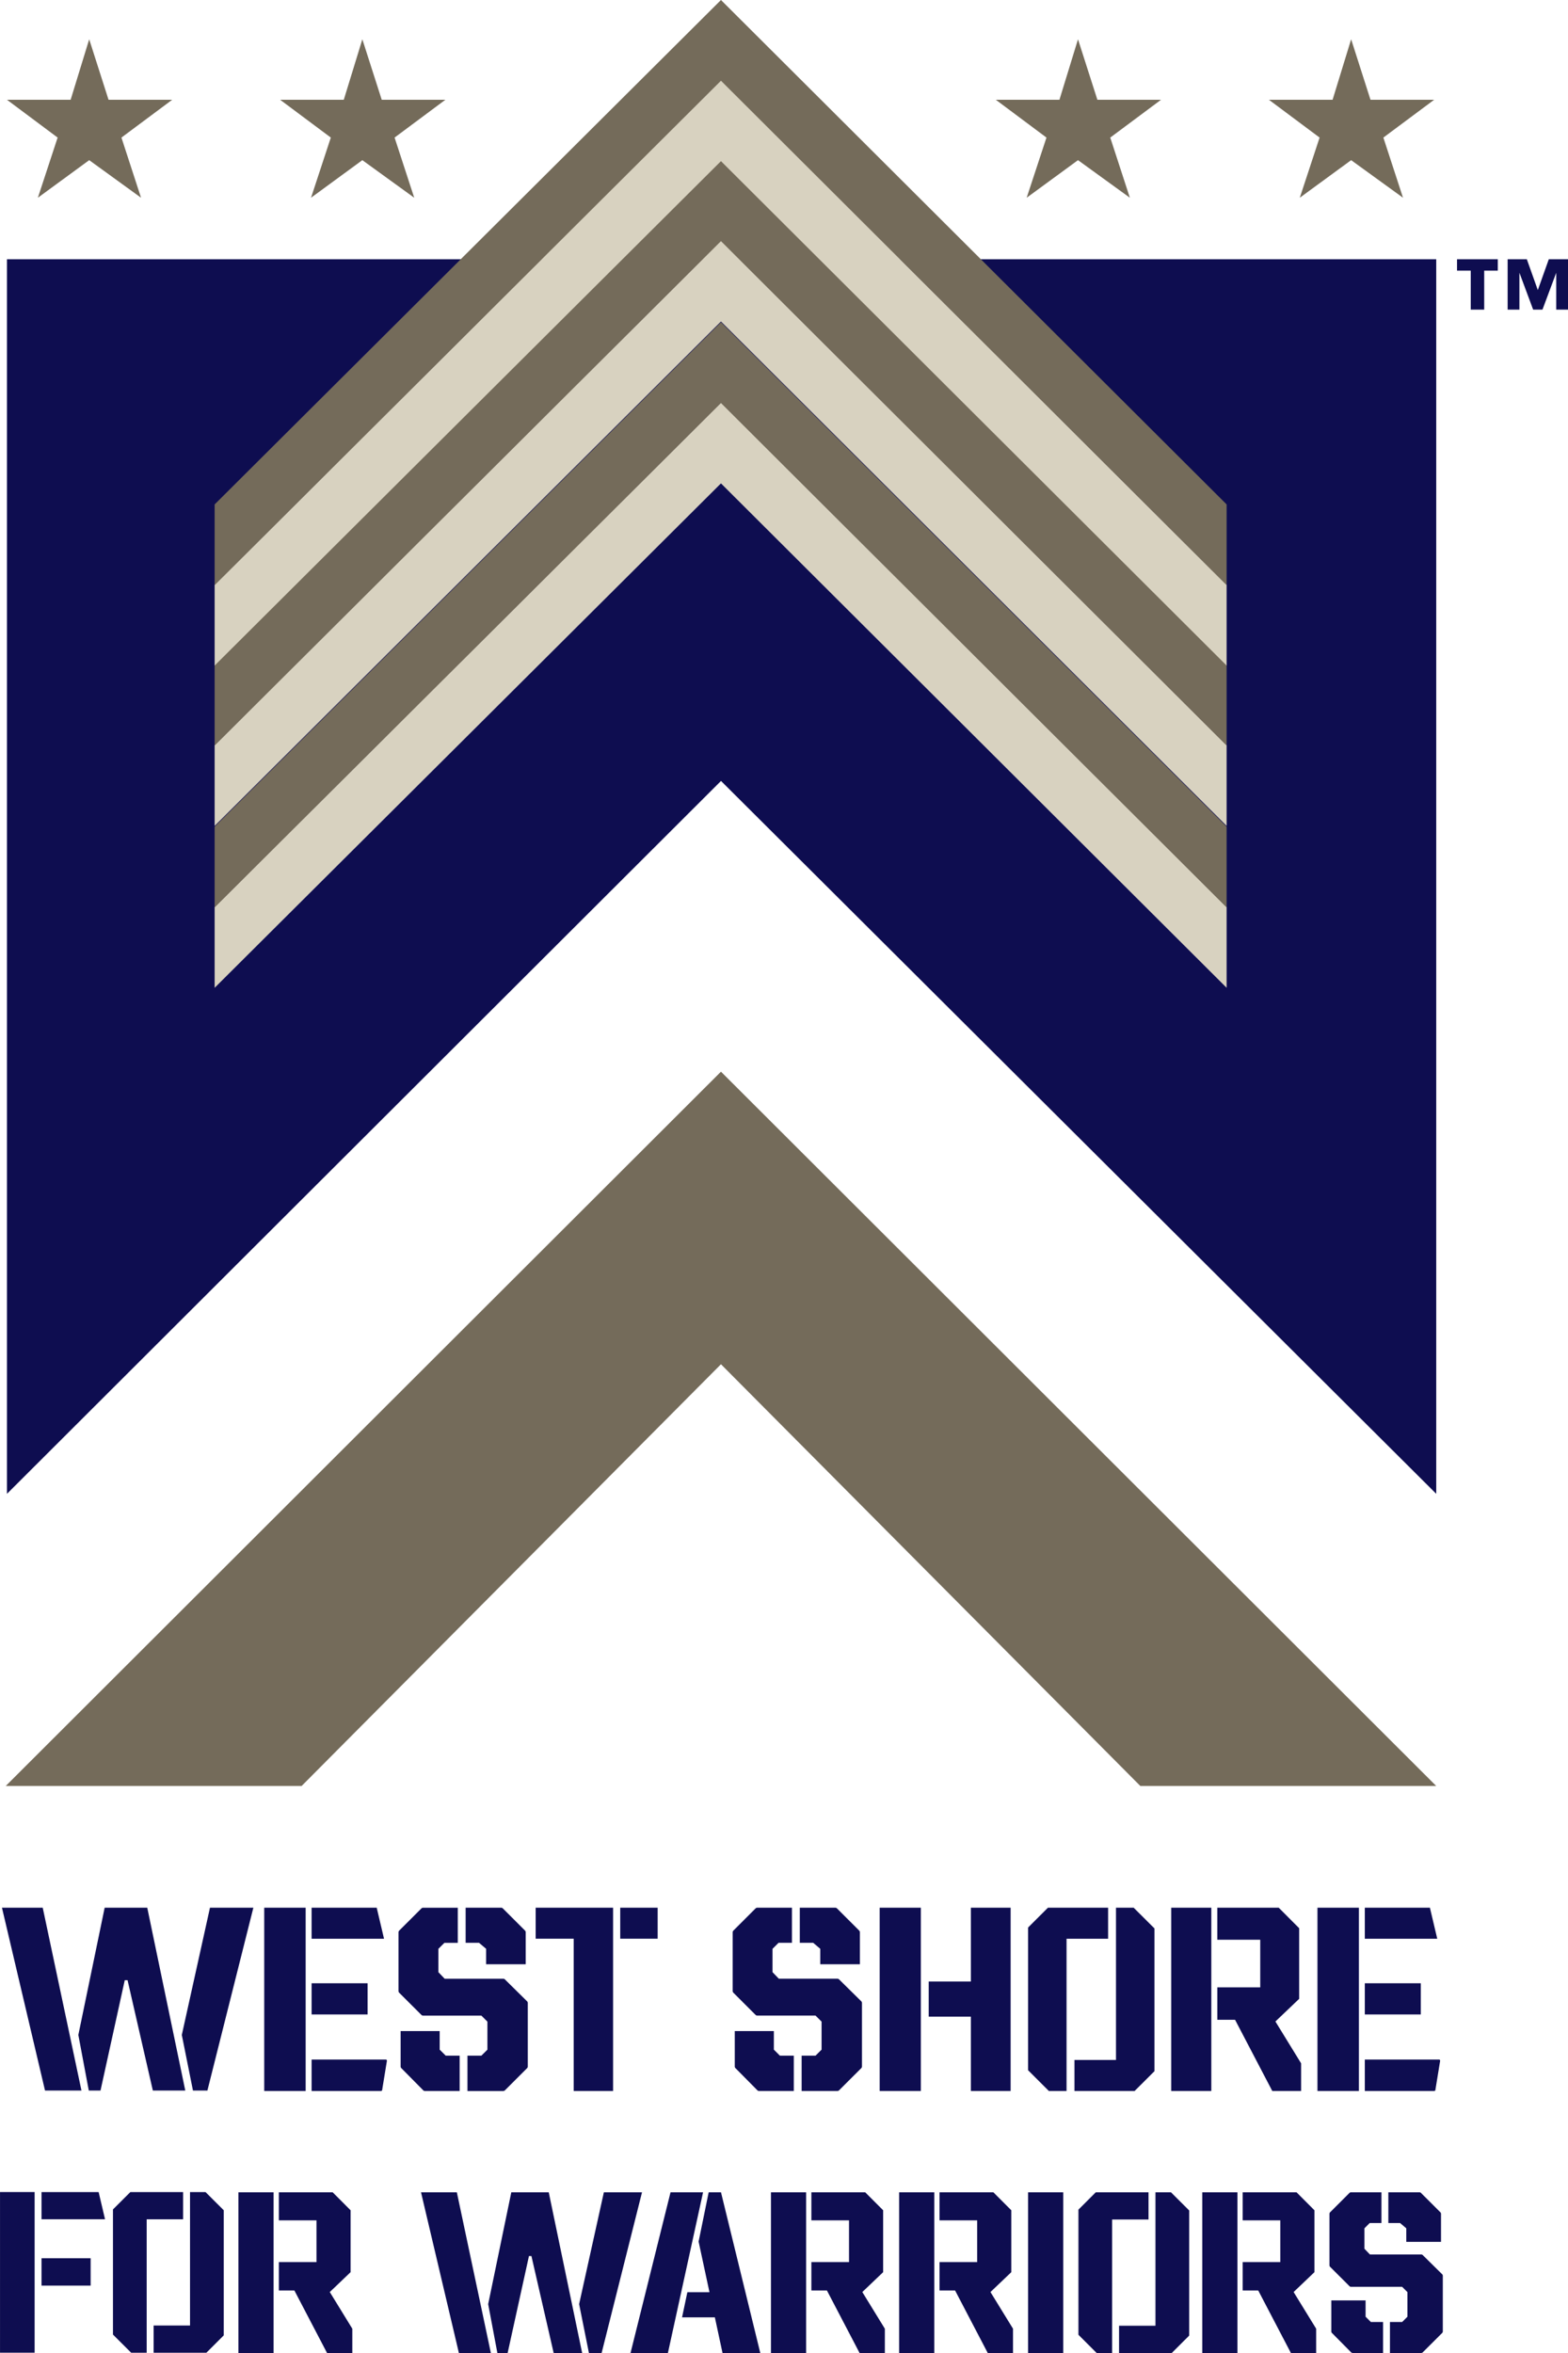
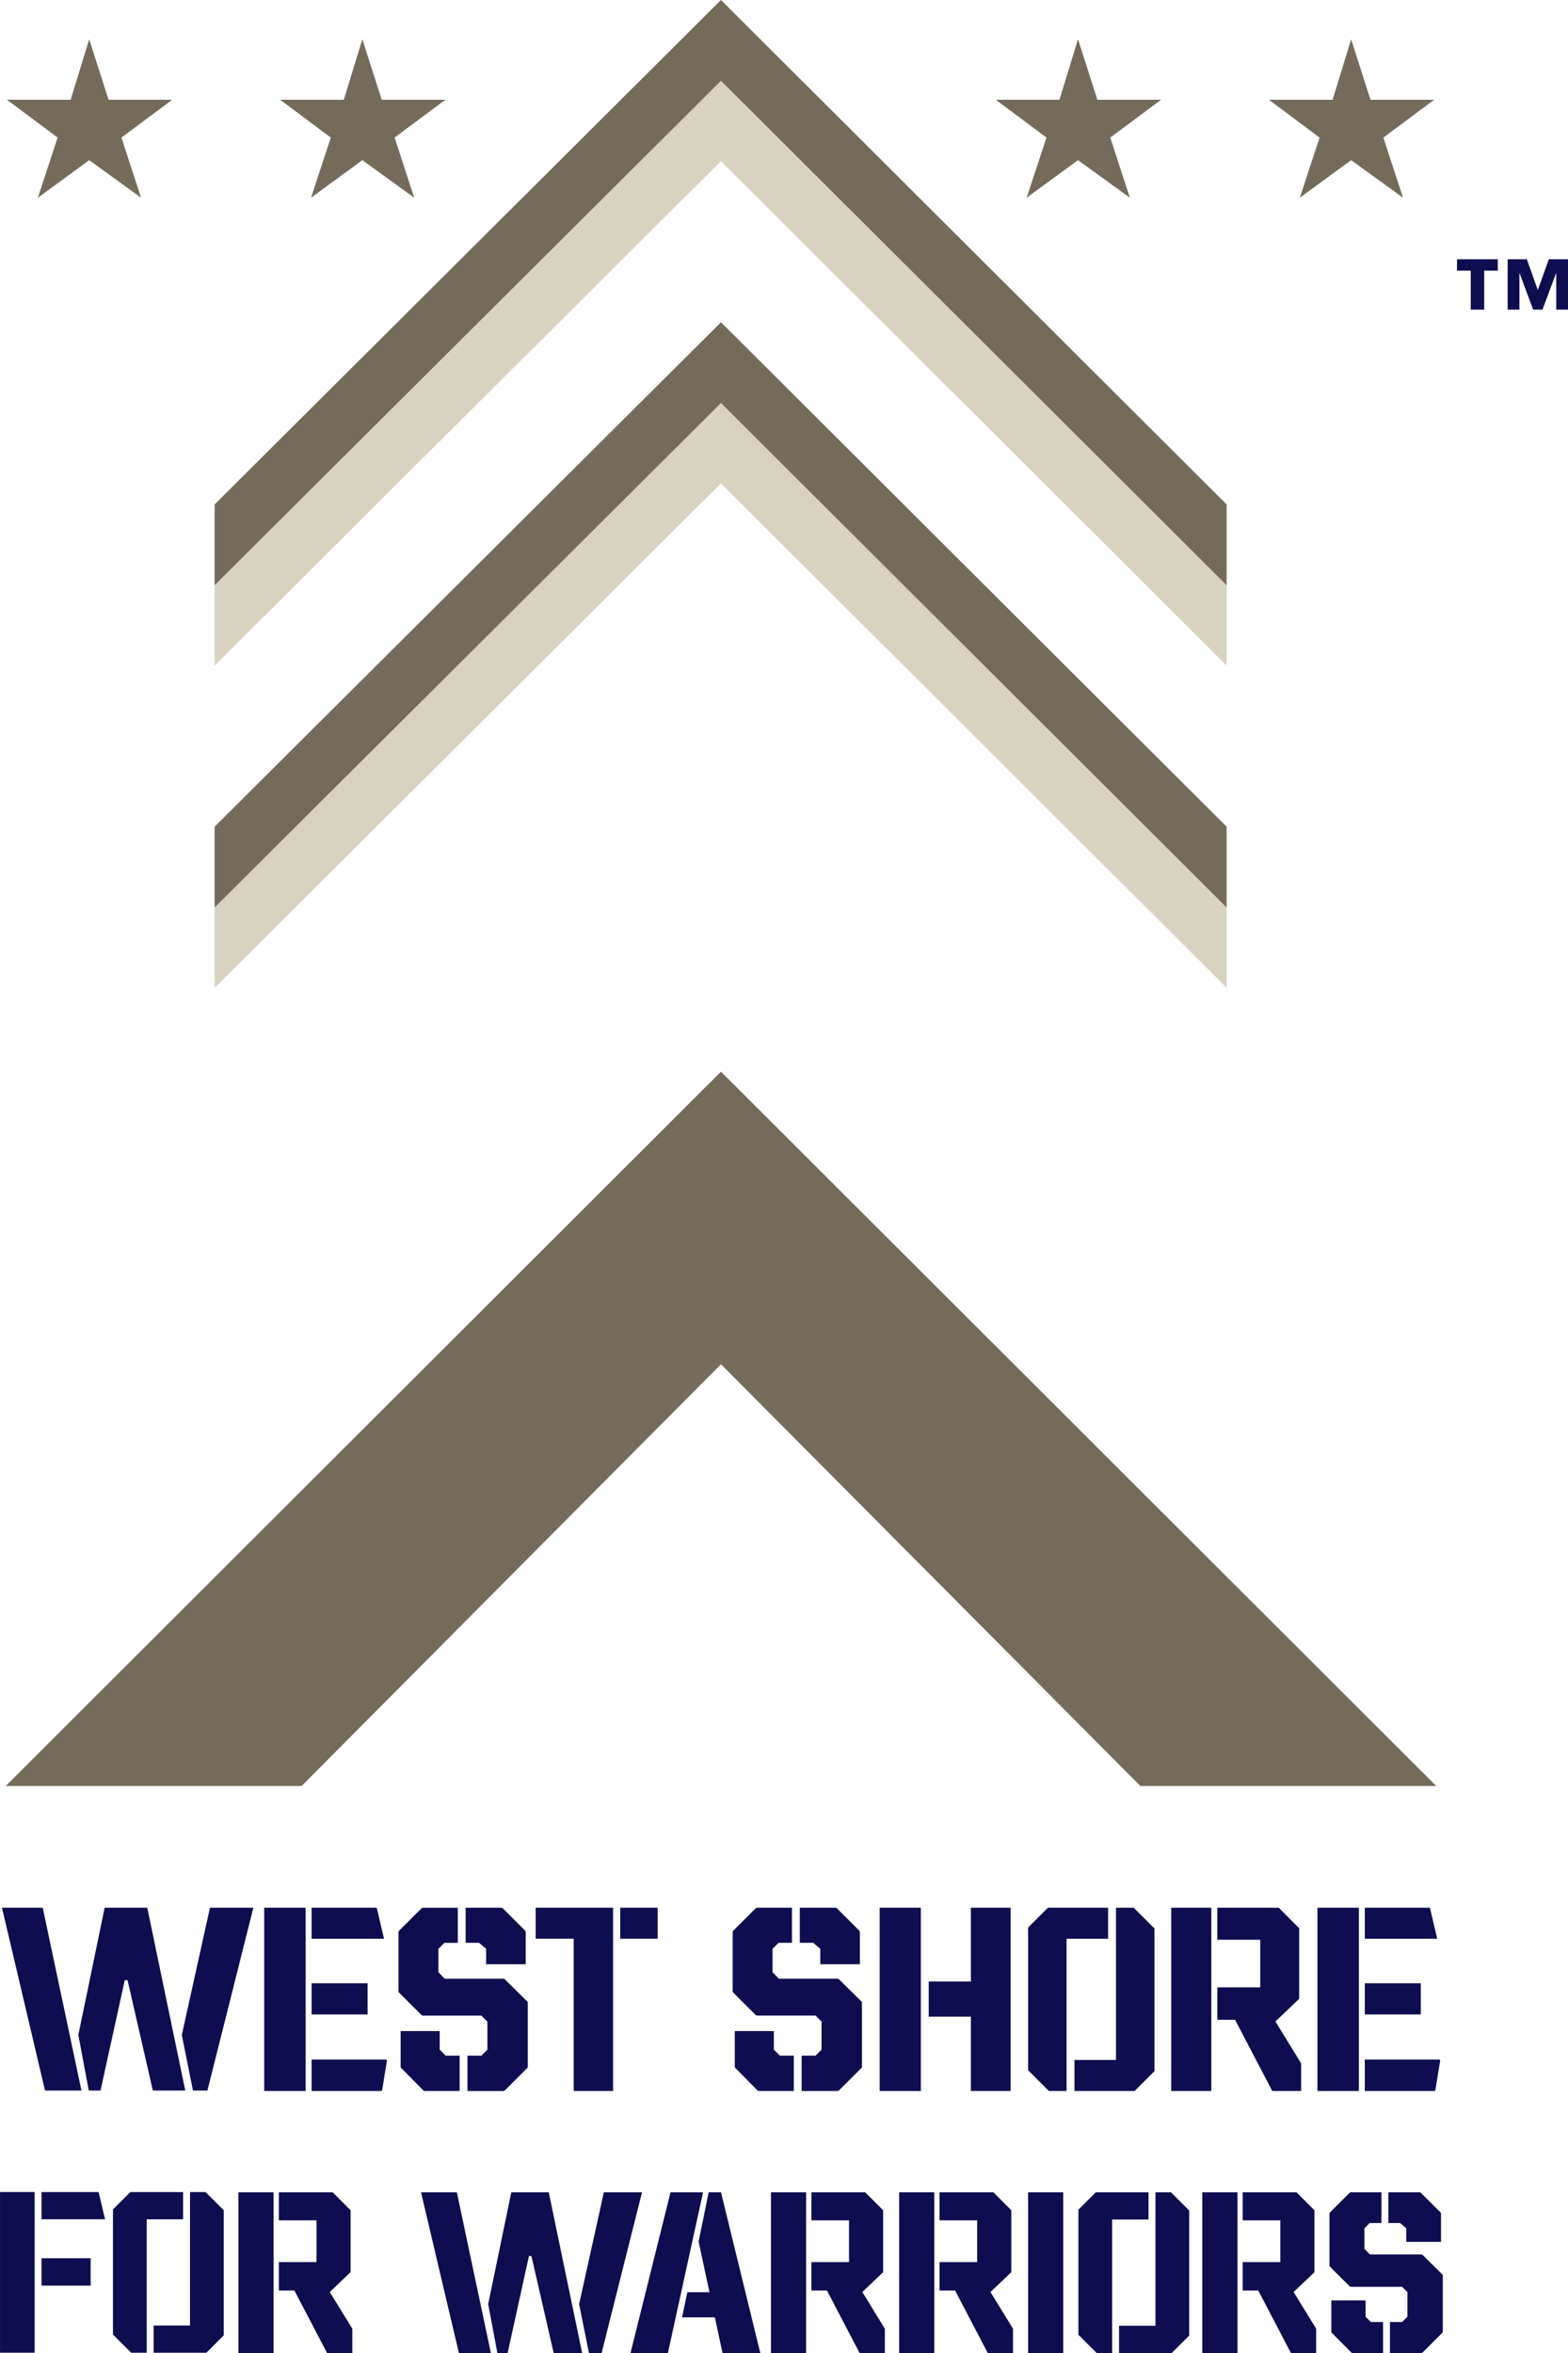
<svg xmlns="http://www.w3.org/2000/svg" width="80" height="120" fill="none">
  <g clip-path="url(#a)">
-     <path d="M.356 13.223v62.96l36.43-36.356 36.491 36.356v-62.96H.357Z" fill="#0E0D50" />
    <path d="m3.604 5.088.947-3.085.987 3.085h3.248l-2.59 1.928 1 3.068-2.645-1.916-2.619 1.916L2.94 7.016.356 5.088h3.248Zm13.936 0 .947-3.085.989 3.085h3.247l-2.591 1.928 1.002 3.068-2.647-1.916-2.618 1.916 1.009-3.068-2.585-1.928h3.248Zm36.513 0L55 2.003l.989 3.085h3.247l-2.59 1.928 1 3.068L55 8.168l-2.619 1.916 1.01-3.068-2.584-1.928h3.247Zm13.936 0 .947-3.085.987 3.085h3.248L70.58 7.016l1.002 3.068-2.646-1.916-2.62 1.916 1.01-3.068-2.585-1.928h3.248Z" fill="#746B5A" />
    <path d="M62.583 46.257 36.784 20.533 10.951 46.257v4.12l25.833-25.725 25.799 25.724v-4.119Z" fill="#D8D2C0" />
    <path d="M62.583 42.16 36.784 16.434 10.951 42.159v4.119l25.833-25.725 25.799 25.725v-4.119ZM36.784 54.654.293 91.082h15.096l21.395-21.507L58.18 91.082h15.096L36.784 54.654Z" fill="#746B5A" />
-     <path d="M62.583 38.002 36.784 12.277 10.951 38.002v4.119l25.833-25.724L62.583 42.12v-4.119Z" fill="#D8D2C0" />
-     <path d="M62.583 33.904 36.784 8.18 10.951 33.904v4.119l25.833-25.725 25.799 25.725v-4.12Z" fill="#746B5A" />
    <path d="M62.583 29.823 36.784 4.1 10.951 29.824v4.119L36.784 8.218l25.799 25.725v-4.12Z" fill="#D8D2C0" />
    <path d="M62.583 25.725 36.784 0 10.951 25.725v4.118L36.784 4.118l25.799 25.725v-4.118Z" fill="#746B5A" />
    <path d="M75.038 15.791h.687v-1.988h.693v-.58h-2.08v.58h.7v1.988Zm3.982-2.568-.56 1.57-.56-1.57h-.98v2.568h.601V13.91l.701 1.881h.475l.703-1.881v1.881h.6v-2.568h-.98ZM2.297 106.615.1 97.29h2.08l1.976 9.325H2.298Zm5.501 0-1.29-5.627h-.143l-1.237 5.627H4.53l-.533-2.835 1.343-6.49h2.173l1.94 9.325H7.797Zm2.784 0h-.737l-.569-2.835 1.437-6.49h2.214l-2.345 9.325Zm12.831 13.384-1.933-8.196h1.828l1.736 8.196h-1.631Zm4.835 0-1.135-4.945h-.125l-1.088 4.945h-.524l-.469-2.492 1.18-5.704h1.91l1.704 8.196h-1.454.001Zm2.447 0h-.648l-.5-2.492 1.263-5.704h1.946l-2.061 8.196Zm-17.214-13.36v-9.348h2.114v9.348h-2.114Zm2.417-7.766v-1.582h3.322l.373 1.582h-3.695Zm0 3.861v-1.591h2.857v1.591h-2.857Zm0 3.905v-1.604h3.789c.035 0 .053.023.053.067l-.24 1.471c0 .044-.027.066-.08.066h-3.522ZM.001 119.987v-8.196h1.766v8.195h.088H0v.001Zm2.118-6.808v-1.387h2.913l.327 1.387h-3.24Zm0 3.385v-1.395h2.506v1.395H2.119Zm65.098-9.925v-9.348h2.114v9.348h-2.114Zm2.416-7.766v-1.582h3.322l.374 1.582h-3.696Zm0 3.861v-1.591h2.857v1.591h-2.857Zm0 3.905v-1.604h3.789c.036 0 .054.023.054.067l-.24 1.471c0 .044-.028.066-.081.066h-3.522Zm-45.783 0v-1.802h.71l.308-.307v-1.429l-.308-.307h-2.97a.127.127 0 0 1-.094-.04l-1.124-1.122a.128.128 0 0 1-.04-.094v-2.99c0-.037.013-.067.04-.094l1.124-1.122a.127.127 0 0 1 .094-.04h1.766v1.79h-.682l-.308.307v1.189l.32.334h2.985a.13.13 0 0 1 .093.039l1.124 1.109c.027.027.04.058.04.093v3.232a.124.124 0 0 1-.04.093l-1.124 1.123a.13.13 0 0 1-.093.039h-1.82v-.001Zm-2.167 0a.13.13 0 0 1-.093-.039l-1.11-1.123a.124.124 0 0 1-.04-.093v-1.802h1.993v.948l.308.307h.71v1.802h-1.767Zm3.119-6.464v-.788l-.362-.307h-.683v-1.79h1.808c.035 0 .066.013.093.04l1.124 1.122c.026.027.04.058.04.093v1.629H24.8v.001Zm4.766-1.303H27.33V97.29h2.238v1.582Zm1.712 7.766h-2.01V97.29h2.01v9.348Zm2.274-7.766h-1.91V97.29h1.91v1.582Zm9.166 7.767H40.9v-1.803h.709l.308-.307V103.1l-.308-.307h-2.97a.127.127 0 0 1-.094-.04l-1.123-1.122a.128.128 0 0 1-.04-.094v-2.99c0-.037.013-.067.04-.094l1.123-1.122a.127.127 0 0 1 .094-.04h1.766v1.79h-.683l-.308.307v1.189l.321.334h2.985a.13.13 0 0 1 .093.039l1.125 1.109c.027.027.04.058.04.093v3.232a.124.124 0 0 1-.04.093l-1.125 1.123a.13.13 0 0 1-.093.039Zm-3.988 0a.13.13 0 0 1-.093-.039l-1.111-1.123a.125.125 0 0 1-.04-.093v-1.803h1.994v.948l.308.307h.71v1.803h-1.769Zm5.14-6.464H41.85v-.788l-.361-.307h-.683v-1.79h1.807c.036 0 .067.013.094.04l1.124 1.122c.027.027.04.058.04.093v1.63Zm28.639 19.824h-1.595v-1.58h.622l.27-.27v-1.253l-.27-.27h-2.605a.114.114 0 0 1-.083-.035l-.985-.983a.112.112 0 0 1-.035-.082v-2.623c0-.03.012-.058.035-.082l.985-.984a.113.113 0 0 1 .083-.034h1.549v1.568h-.598l-.27.27v1.042l.28.292h2.616c.032 0 .059.012.083.035l.985.972c.024.023.035.05.035.082v2.833a.116.116 0 0 1-.035.083l-.985.983a.111.111 0 0 1-.083.035l.001.001Zm-3.496 0a.115.115 0 0 1-.082-.035l-.974-.983a.112.112 0 0 1-.035-.083v-1.58h1.749v.832l.27.27h.622V120h-1.549v-.001Zm4.506-5.667h-1.772v-.691l-.317-.27h-.598v-1.568h1.584a.12.12 0 0 1 .082.034l.986.984a.112.112 0 0 1 .035.082v1.429Zm-26.539-7.693h-2.101v-9.348h2.101v9.348Zm4.58 0h-2.027v-3.793h-2.152v-1.789h2.152V97.29h2.028v9.349Zm2.854 0v-7.765h2.12V97.29h-3.069l-1.013 1.011v7.279l1.061 1.059h.901Z" fill="#0E0D50" />
    <path d="M56.938 97.29v7.765H54.82v1.584h3.067l1.014-1.011v-7.28l-1.062-1.058h-.9Zm4.864 9.349h-2.046v-9.348h2.046v9.348Zm.305-3.634h.906l1.9 3.634h1.47v-1.412l-1.311-2.133 1.212-1.156v-3.601L65.24 97.29h-3.133v1.635h2.191v2.427h-2.19v1.653ZM7.484 119.988v-6.807h1.857v-1.389h-2.69l-.887.886v6.382l.93.928h.79Z" fill="#0E0D50" />
    <path d="M9.695 111.792v6.807H7.838v1.389h2.69l.887-.886v-6.382l-.93-.928h-.79Zm47.046 8.207v-6.807h1.857v-1.389h-2.69l-.886.886v6.382l.93.928h.79Z" fill="#0E0D50" />
    <path d="M58.952 111.803v6.807h-1.857v1.389h2.689l.888-.886v-6.382l-.93-.928h-.79Zm-44.992 8.196h-1.795v-8.196h1.794v8.196Zm.267-3.187h.793l1.666 3.187h1.289v-1.238l-1.149-1.87 1.061-1.013v-3.157l-.915-.918h-2.745v1.432h1.92v2.129h-1.92v1.448Zm26.903 3.187h-1.795v-8.196h1.794v8.196Zm.267-3.187h.793l1.666 3.187h1.289v-1.238l-1.149-1.87 1.062-1.013v-3.157l-.916-.918h-2.745v1.432h1.92v2.129h-1.92v1.448Zm6.271 3.187h-1.794v-8.196h1.794v8.196Zm.267-3.187h.794l1.666 3.187h1.289v-1.238l-1.15-1.87 1.063-1.013v-3.157l-.916-.918h-2.745v1.432h1.92v2.129h-1.92v1.448Zm15.199 3.187H61.34v-8.196h1.794v8.196Zm.268-3.187h.794l1.666 3.187h1.289v-1.238l-1.15-1.87 1.062-1.013v-3.157l-.915-.918h-2.746v1.432h1.92v2.129h-1.92v1.448Zm-9.154 3.187h-1.794v-8.196h1.794v8.196Zm-22.078 0h1.907l1.794-8.196h-1.66l-2.041 8.196Zm3.987-8.196-.514 2.515 1.22 5.681h1.927l-2.005-8.196h-.628Z" fill="#0E0D50" />
    <path d="m34.799 118.182.27-1.281h1.24l.323 1.281h-1.833Z" fill="#0E0D50" />
  </g>
  <defs>
    <clipPath id="a">
      <path fill="#fff" d="M0 0h80v120H0z" />
    </clipPath>
  </defs>
</svg>